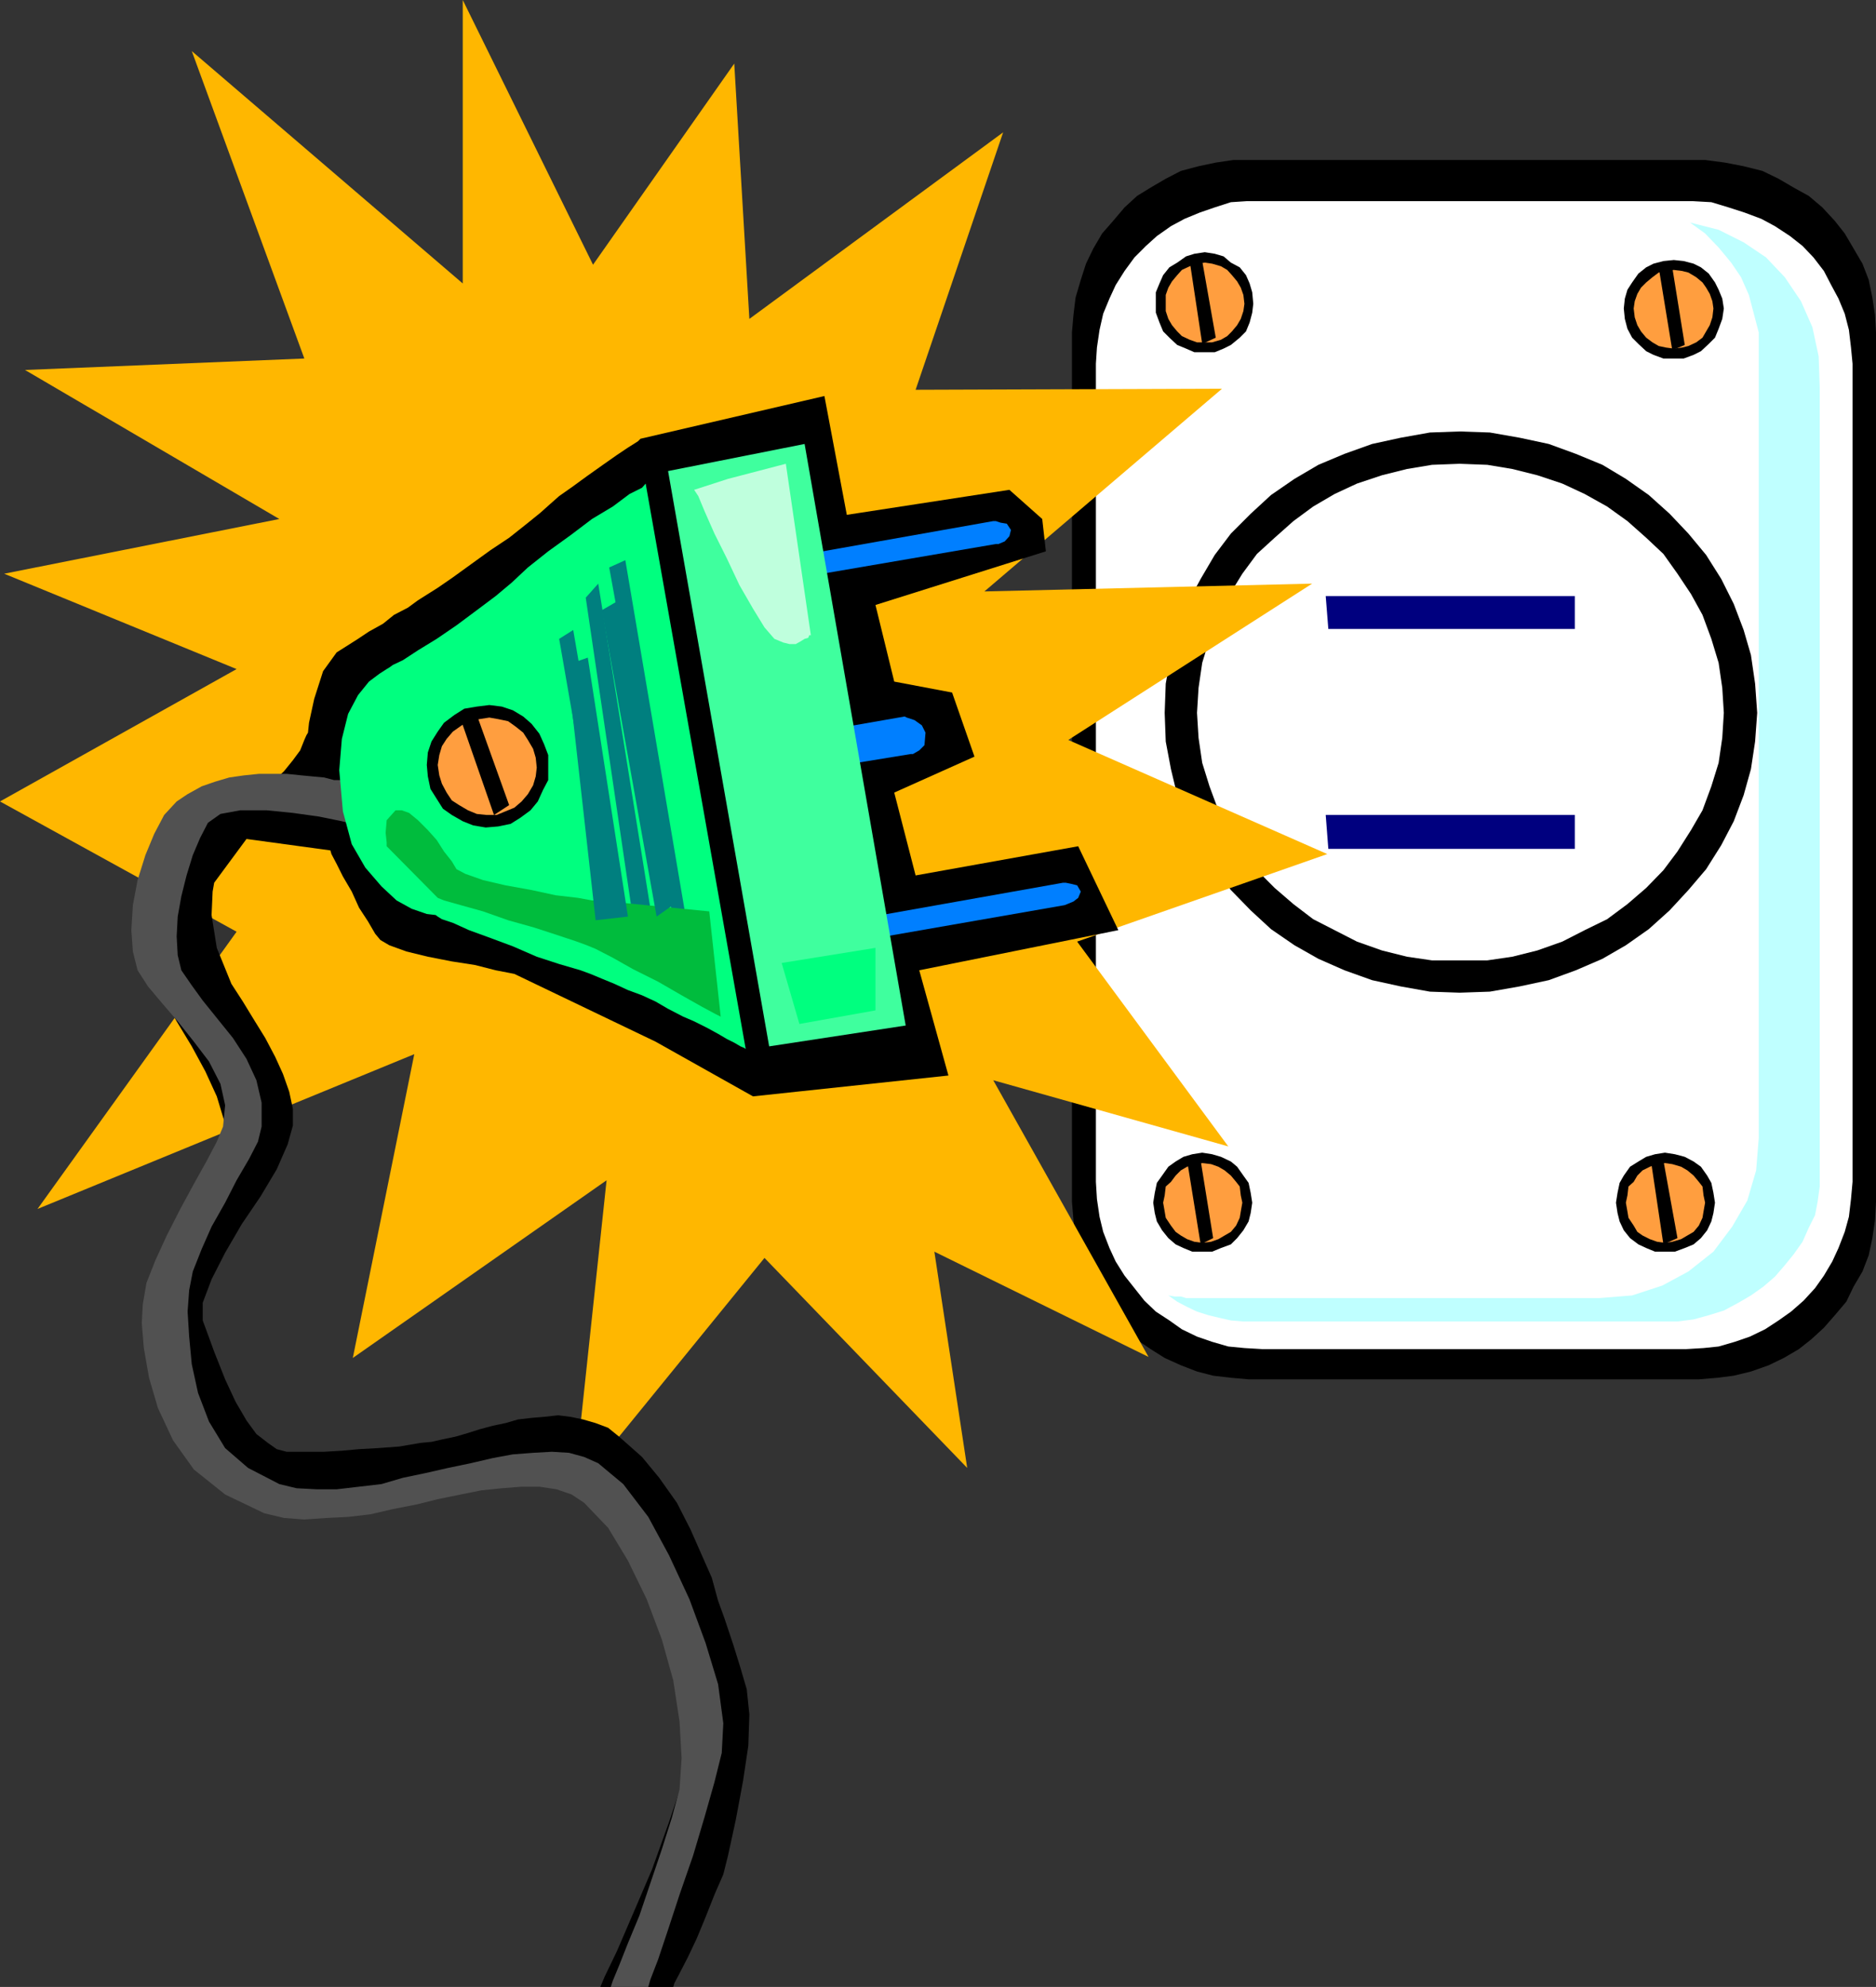
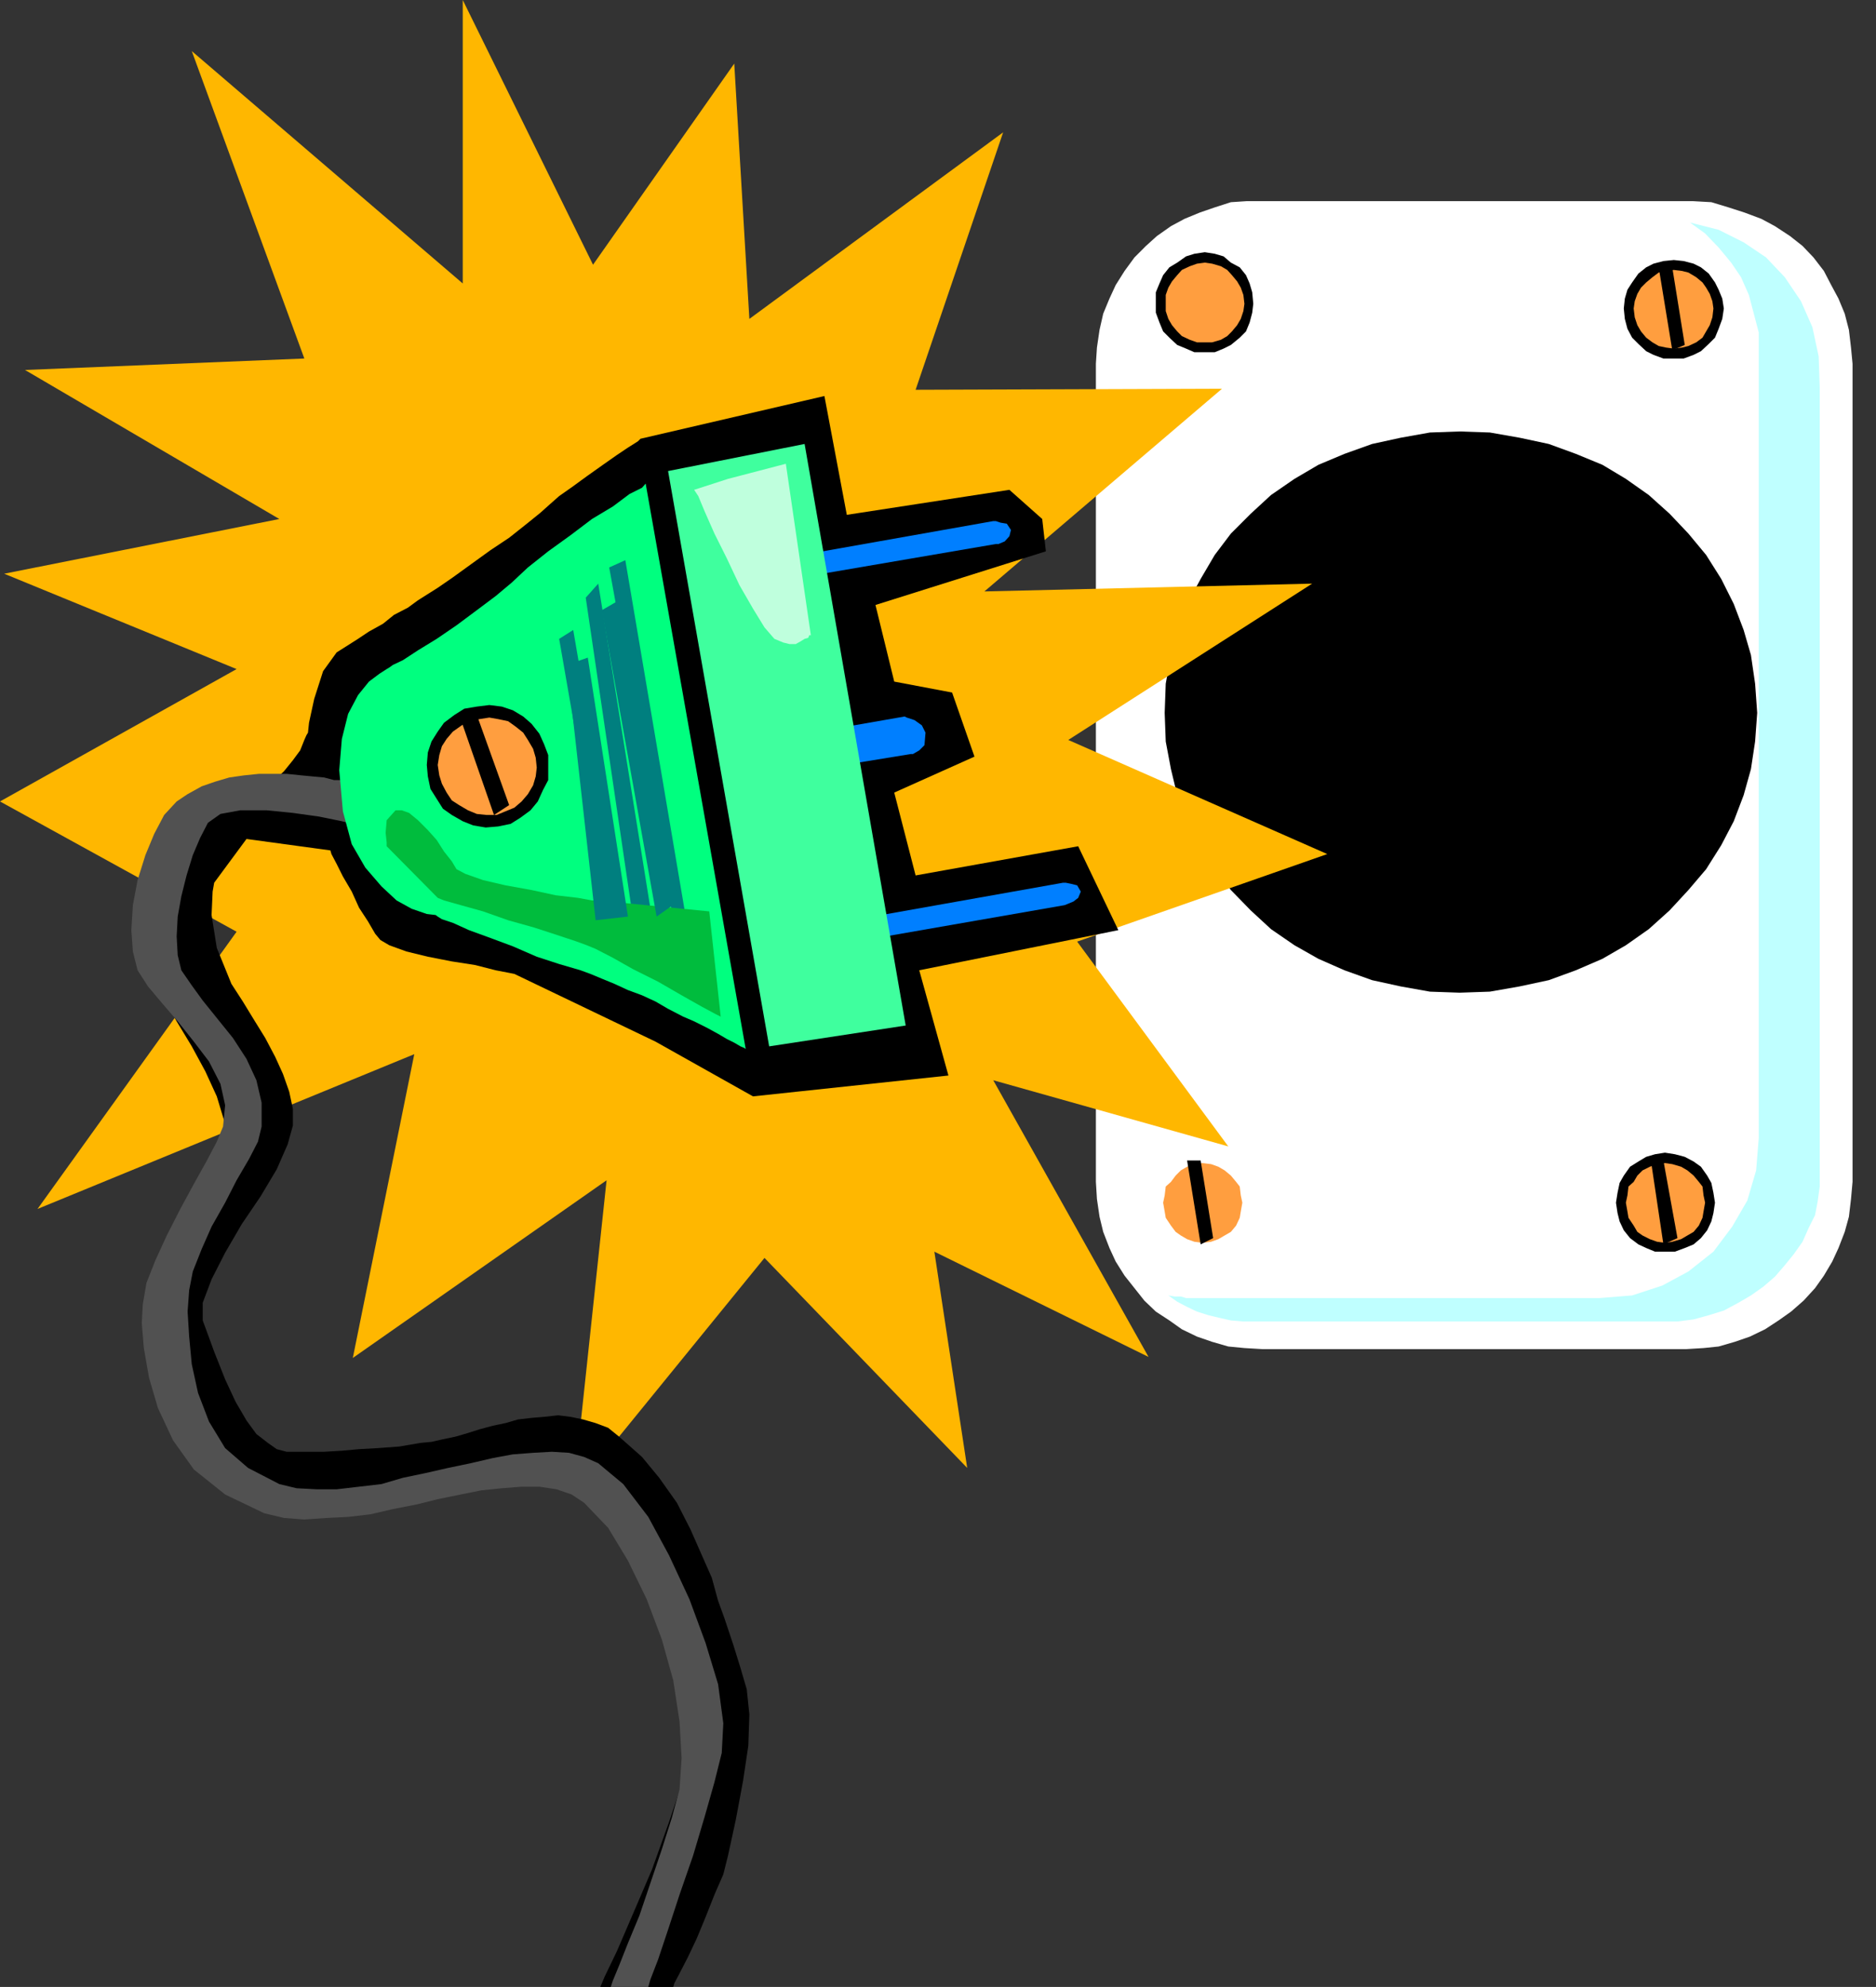
<svg xmlns="http://www.w3.org/2000/svg" width="360" height="381.301">
  <rect width="100%" height="100%" fill="#333333" stroke="none" />
-   <path d="m326 264.7 3.602-.302 3.101-.398 3.297-.8 3.402-1.2 2.899-1.402 2.902-1.7 2.399-1.898 2.398-2.2 2.102-2.402 2.199-2.597 1.402-2.903 1.7-2.898 1.199-3.102.699-3.3.5-3.399.199-3.601V63.8l-.2-3.403-.5-3.3-.698-3.399-1.2-3.101-1.699-2.899L354 44.801l-1.898-2.403-2.399-2.597-2.601-2.203L344.203 36l-2.902-1.7-3.098-1.5-3.601-.902L331 31.2l-3.797-.5h-90.5l-3.402.5-3.301.7-3.398.902-2.899 1.5L220.801 36l-2.598 1.598-2.402 2.203-2.2 2.597-2.101 2.403-1.7 2.898-1.398 2.899-1 3.101-1 3.399-.402 3.3-.297 3.403v166.797l.297 3.601.402 3.399 1 3.3 1 3.102 1.399 2.898 1.699 2.903 1.902 2.597 2.399 2.403L218 257l2.8 1.898 2.7 1.7 3.102 1.402 3.101 1.2 3.098.8 3.402.398 3.399.301H326" />
  <path fill="#fff" d="m323.602 258.898 3.3-.199 2.899-.3 3.101-.899 2.899-1 2.902-1.402 2.598-1.7 2.402-1.699 2.399-2.101 2.199-2.399 1.699-2.398 1.602-2.703 1.199-2.598 1.199-3.102.8-2.898.403-3.402.297-3.297v-157l-.297-3.102-.402-3.398-.801-3.102-1.2-2.898-1.398-2.602L350 52l-2-2.602-2.098-2.199-2.402-1.898-2.898-1.903L338 42l-3.2-1.2-3.097-1-3.3-1-3.602-.202h-85.5l-3.098.203-3.101 1-2.899 1L227.301 42l-2.598 1.398L222 45.301l-2.098 1.898-2.199 2.2L215.801 52l-1.7 2.7-1.199 2.6-1.199 2.9-.703 3.1-.5 3.4-.2 3.1v157l.2 3.298.5 3.402.703 2.898 1.2 3.102 1.199 2.598 1.699 2.703 1.902 2.398 1.899 2.399 2.199 2.101 2.601 1.7 2.399 1.699 2.902 1.402 2.899 1 3.101.898 3.098.301 3.402.2h81.399" />
  <path d="m280.102 190.5 5.8-.2 5.7-1 5.601-1.202 5.2-1.899L307.5 184l4.5-2.602 4.402-3.097 4-3.602 3.598-3.898 3.402-4 2.899-4.602 2.402-4.601 1.899-5 1.398-5 .8-5.297.403-5.5-.402-5.602-.801-5.5-1.398-4.8-1.899-5-2.402-4.801-2.899-4.598-3.402-4.102-3.598-3.8-4-3.598L312 91.898l-4.5-2.699-5.098-2.101-5.199-1.899L291.602 84l-5.7-1-5.8-.2-5.7.2-5.601 1-5.5 1.2L258 87.097l-5 2.101-4.598 2.7-4.5 3.101L240 98.598l-3.797 3.8-3.101 4.102-2.7 4.598-2.601 4.8-1.899 5-1.199 4.801-1 5.5-.203 5.602.203 5.5 1 5.297 1.2 5 1.898 5 2.601 4.601 2.7 4.602 3.101 4 3.797 3.898 3.902 3.602 4.5 3.097L253 184l5 2.2 5.3 1.898 5.5 1.203 5.602 1 5.7.199" />
-   <path fill="#fff" d="M280.102 184.3h5.3l4.801-.702 4.797-1.2 4.8-1.699 4.302-2.199 4.3-2.102 3.899-2.898 3.601-3.102 3.301-3.398 2.7-3.602 2.597-4.097 2.203-3.801 1.7-4.602 1.398-4.5.699-4.8.3-4.797-.3-4.801-.7-4.8-1.398-4.602-1.699-4.598-2.203-4-2.598-3.902-2.699-3.797-3.3-3.102L312.3 100l-3.899-2.8-4.3-2.4-4.301-2-4.8-1.6-4.797-1.2-4.8-.8-5.301-.2-5.301.2L270 90l-4.797 1.2-4.8 1.6-4.301 2L252 97.2l-3.797 2.8-3.601 3.2-3.399 3.1-2.8 3.798L236 114l-2.2 4-1.698 4.598-1.399 4.601L230 132l-.297 4.8.297 4.798.703 4.8 1.399 4.5 1.699 4.602 2.199 3.8 2.402 4.098 2.801 3.602 3.399 3.398 3.601 3.102 3.797 2.898 4.102 2.102 4.3 2.2 4.801 1.698 4.797 1.2 4.8.703h5.302" />
-   <path fill="#00007f" d="M254.402 114.398h47.801v6.301h-47.3l-.5-6.3m-.001 41.999h47.801v6.5h-47.3l-.5-6.5" />
  <path d="M321.203 68.8h1.899l1.898-.702 1.402-.7 1.5-1.398 1.2-1.2.699-1.702.699-1.899.3-2-.3-1.898-.7-1.703-.698-1.399-1.2-1.699-1.5-1.2-1.402-.702-1.898-.5-1.899-.2-2 .2-1.902.5-1.399.703-1.5 1.199-1.199 1.7-.902 1.398-.5 1.703-.2 1.898.2 2 .5 1.899.902 1.703 1.2 1.199 1.5 1.398 1.398.7 1.902.703h2" />
  <path fill="#ff9e3f" d="m321.203 66.898 1.598-.199 1.199-.3 1.5-.7 1.203-.898.7-1.203.699-1.2.5-1.5.199-1.699-.2-1.398-.5-1.403-.699-1.199-.699-1-1.203-1-1.5-.898-1.2-.301-1.597-.2-1.5.2-1.402.3-1.2.9-1.199 1-1 1-.699 1.198-.5 1.403-.203 1.398.203 1.7.5 1.5.7 1.199 1 1.203 1.199.898 1.199.7 1.402.3 1.5.2" />
  <path d="m318.3 51.3 2.602 15.9 2.399-1-2.399-14.9h-2.601m-87.098 16.298h1.899l1.699-.7 1.402-.699 1.7-1.398 1.199-1.203.699-1.7.5-1.898.199-1.7-.2-2.202-.5-1.7-.698-1.597-1.2-1.5-1.699-.903-1.402-1.199-1.7-.5-1.898-.3-2 .3-1.601.5-1.7 1.2-1.5.902-1.199 1.5-.703 1.597-.7 1.7V60l.7 1.898.703 1.7 1.2 1.203 1.5 1.398 1.699.7 1.601.699h2" />
  <path fill="#ff9e3f" d="M231.203 65.7h1.399l1.699-.5 1.199-.7.902-.902 1-1.2.7-1.199.5-1.5.199-1.398-.2-1.703-.5-1.399-.699-1.199-1-1.2-.902-1-1.2-.702-1.698-.5-1.399-.2-1.5.2-1.402.5-1.5.703-.899 1-1 1.199-.699 1.2-.5 1.398v3.101l.5 1.5.7 1.2 1 1.199.898.902 1.5.7 1.402.5h1.5" />
-   <path d="M228.3 50.098 230.704 66l2.598-1.2-2.598-14.702h-2.402m2.401 190.102h1.899l1.699-.7 1.902-.7 1.2-1.202 1.199-1.5 1-1.7.398-1.597.3-2-.3-1.903-.398-1.898-1-1.402-1.2-1.7-1.199-1-1.902-.898-1.7-.5-1.898-.3-1.902.3-1.7.5-1.5.898-1.398 1-1.203 1.7-1 1.402-.398 1.898-.301 1.903.3 2 .399 1.597 1 1.7 1.203 1.5 1.399 1.203 1.5.699 1.699.7h1.902" />
  <path fill="#ff9e3f" d="m230.703 238.5 1.7-.2 1.398-.5 1.199-.702 1.203-.7 1-1.199.7-1.5.199-1.199.3-1.7-.3-1.402-.2-1.699-.699-.898-1-1.203-1.203-1-1.2-.7-1.398-.5-1.699-.199-1.5.2-1.402.5-1.2.699-1 1-.898 1.203-1 .898-.203 1.7-.297 1.402.297 1.699.203 1.2 1 1.5.899 1.198 1 .7 1.199.703 1.402.5 1.5.199" />
  <path d="m227.8 222.7 2.602 16.1 2.399-1.202-2.399-14.899h-2.601M319.5 240.2h1.902l1.899-.7 1.699-.7 1.402-1.202 1.2-1.5.8-1.7.399-1.597.3-2-.3-1.903-.399-1.898-.8-1.402-1.2-1.7-1.402-1-1.7-.898-1.898-.5-1.902-.3-1.898.3-1.7.5-1.5.898-1.601 1-1.2 1.7-.8 1.402-.399 1.898-.3 1.903.3 2 .399 1.597.8 1.7 1.2 1.5 1.601 1.203 1.5.699 1.7.7h1.898" />
  <path fill="#ff9e3f" d="m319.5 238.5 1.402-.2 1.7-.5 1.199-.702 1.199-.7 1-1.199.703-1.5.2-1.199.3-1.7-.3-1.402-.2-1.699-.703-.898-1-1.203-1.2-1-1.198-.7-1.7-.5-1.402-.199-1.5.2-1.398.5-1.399.699-1 1-.703 1.203-1 .898-.2 1.7-.3 1.402.3 1.699.2 1.2 1 1.5.703 1.198 1 .7 1.399.703 1.398.5 1.5.199" />
  <path d="m316.8 222.7 2.403 16.1 2.7-1.202-2.7-14.899h-2.402" />
  <path fill="#bfffff" d="m324.3 42.7 2.903 2.1 2.598 2.7 2.402 2.898 1.899 2.801 1.5 3.399L336.5 60l1 3.8v154.598l-.5 6.2-1.7 5.8-2.898 5-3.601 4.801L324 244l-5 2.7-5.797 1.898-6.203.5h-79.398l-1-.297h-1.2l-1.199-.203 1.7 1.203 1.898 1 1.902.898 2.2.7 2.097.5 2.203.5 2.399.199h83.3l3.098-.399 2.902-.8 2.899-.899 2.8-1.5 2.399-1.402 2.402-1.7 2.2-1.898 1.898-2.2 1.703-2.1 1.7-2.4 1.199-2.702 1.199-2.399.5-2.601.402-2.899V74.4l-.203-6-1.2-5.598-2.198-5L342.5 53.2l-3.598-3.8-4.3-2.899-4.801-2.402-5.5-1.399" />
  <path fill="#ffb700" d="m116.402 226.5-6.402 60 36.703-45.102 38.899 40.301-6.301-41.5 41.101 20.2-29.8-53.098L235.703 220l-29-39.3 48-16.802L205 142l46.8-30-62.898 1.5L234.5 74.598l-58.797.203L192.5 25.398 143.8 61.2l-2.898-49-27.101 38.602L88.8 0v54.398l-52-44.597 21.601 59L4.801 71l48.8 28.598-52.8 10.5 44.601 18.3L0 153.801l45.402 25L7.203 232 79.5 202.3l-11.797 58.298 48.7-34.098" />
  <path d="m59.102 140.598.199-1.899 1-4.601L62 128.8l2.602-3.602L66.5 124l2.203-1.402 2.098-1.399 2.699-1.5L75.602 118l2.699-1.402 1.902-1.399L84 112.801l2.902-2 3.598-2.602 3.602-2.601 3.601-2.399 3.399-2.699 2.601-2.102 1.899-1.699 1.699-1.5L110 93.301l2.602-1.903 3.101-2.199 2.7-1.898 2.097-1.403 1.902-1.199.5-.5L158.203 76l4.297 22.8 31.203-4.8L200 99.598l.703 6.203L168 116.098l3.602 14.703 11.101 2.097L187 145.2l-15.398 6.899L175.703 168l31.2-5.602 7.699 16.102-38.2 7.7L182 206.397l-37.5 4-18.7-10.5-27.097-13-1-.199-2.601-.5-3.899-1-4.5-.699-4.601-.902-4.102-1-3.297-1.2-1.703-1-1-1.199-1.398-2.398-1.7-2.602-1.402-3.101-1.7-2.899-1.198-2.398-1-1.903-.2-.699L47.301 161l-6.2 8.398-.3 1.7-.2 4.5 1 6.3 2.801 6.903 2.2 3.398 2.199 3.602 2.101 3.398 1.899 3.602 1.5 3.297L55.5 209.5l.703 3.3v3.2l-1 3.598-2.101 4.8-3.102 5.2-3.598 5.3-3.199 5.5-2.601 5.102-1.7 4.5v3.398l2.2 6 2.101 5.301 2 4.301 2.098 3.598 1.902 2.601 2.2 1.7 1.699 1.199 1.898.5h7.203l3.399-.2 3.3-.3 3.598-.2 4.102-.3 4.101-.7 2.098-.199 2.199-.5 2.402-.5 2.399-.699 2.199-.7 2.602-.702 2.398-.5 2.402-.7 2.598-.3 2.402-.2 2.7-.3 2.398.3 2.402.5 2.399.7 2.402.902 2.098 1.7 4.402 3.898 3.297 4 3.402 4.8 2.598 5.102 2.203 5 1.899 4.3 1.199 4.4 1.199 3.3 1.703 5.098 1.399 4.5 1.199 4.101.5 4.801-.2 6-1 6.7-1.398 7.5-1.5 6.898-.902 3.601-1.7 3.899-1.699 4.3-1.699 4.102-1.703 3.598-1.598 3.101-1 1.899-.199.703h-14l.797-1.903 2.402-5 3.098-7.199 3.602-8.398 3.3-9.203 2.899-8.598 1.902-7.2V329l-.902-4.3-1.5-6-1.899-7-2.601-7.4-2.899-6.702-3.601-6L116 287.5l-4.098-1.902-4.601-.5L103 284.8h-4.598l-4 .297-4.101.5-3.598.203-2.902.5-2.598.5-1 .199-1.902.2-1.899.3h-12.8l-2.801-.3-2.7-.2-2.601-.2-2.398-.3-1.899-.2-2-.5-1.601-.5-1.2-.5-2-2.1-2.8-3.602-3.2-4.797-2.8-5.5-2.7-6-1.699-5.602L30.5 252l.703-3.902 2-3.598 2.098-3.3 2.402-3.602 2.2-3.899 1.699-3.8L43 225.597l.5-4.598-.297-5.3-1.601-5.302-2.2-4.8-2.601-4.797-2.899-4.8-2.699-4.8-1.601-4.5-1-5.102.5-5.2 1.398-5.097L32.203 167l1.7-3.8L35.8 160l2.402-2.602 2.399-1.898 2.898-1.7 3.102-1 3.101-1.202 2.7-1.598 2.097-2 1.703-2.102 1.4-1.898.8-2 .399-.902.3-.5" />
  <path fill="#515151" d="m117.203 381.3.399-1.202 1.199-2.899 1.699-4.3 2.203-5.301 2.098-6.2 2.199-6.5 1.902-6 1.5-5.5.399-6-.399-7-1.199-7.898-2.203-7.902-2.898-7.7-3.602-7.398-3.797-6.3-4.601-4.802-2.399-1.597-2.902-1-3.301-.5h-3.398l-3.801.297-3.899.402-4 .8-4.402.9-4 1-4.598.898-4.3 1-4.301.5-4.098.203-4.3.297-3.903-.297-3.797-.903-7.5-3.597-6-4.801-4-5.602-2.902-6.199-1.7-5.8-1-5.7-.398-4.8.2-3.598.699-4.102 1.699-4.3L32 237.097 34.602 232l2.601-4.8 2.399-4.302 2-3.8 1.199-2.899.402-4.101-.902-4.098-2.2-4.3-2.898-3.802L34.102 196 31 192.398l-2.598-3.097-2-3.102-.902-3.601-.297-4.098.297-4.8.902-4.802 1.5-4.8 1.7-4.098 1.898-3.602 2.402-2.597L36 152.398l2.703-1.5 2.598-.898 2.699-.8 2.8-.4 2.903-.3H55l2.902.3L60 149l2.203.2 1.899.5h1.5l1.199.5.699.198h.203l1.899 8.2-.899-.2-3.101-.8-4.399-.899-5-.699-5-.5h-5.101l-3.801.7-2.399 1.698-1.5 2.903L37 164.098 35.8 168l-1 4-.698 3.898-.2 3.801.2 3.602.699 2.898 2 2.899L38.902 192l2.899 3.598 2.902 3.601 2.598 4 1.902 4.102 1 4.297v4.601l-.703 2.899-1.7 3.3-2.398 4.102-2.199 4.3-2.601 4.598-1.899 4.301L37 244l-.7 3.598-.3 4.101.3 4.801.5 5.3 1.2 5.5 2.102 5.5 3.101 5.098 4.399 3.801 6 3.102 3.3.797 3.899.203h3.8l8.602-1 4.098-1.203 4.3-.899 4.399-1 4.3-.898 4.302-1 3.8-.703 3.899-.297 3.601-.203 3.301.203 2.899.797 2.699 1.203 4.8 4 4.801 6.297 4 7.402 3.899 8.398 3.101 8.403 2.399 7.898 1 7.5-.301 5.7-1.398 5.601-1.899 6.7-2.203 7.398-2.598 7.5-2.199 6.703-1.902 5.699-1.5 3.898-.399 1.403h-7.199" />
  <path fill="#00ff7f" d="m74.703 128.098-.5.3-1.402.903-2 1.5-2.098 2.597L66.801 137l-1.2 4.8-.5 6 .7 7.9L67.5 162l2.602 4.5 3.101 3.598 2.899 2.703L79 174.398l2.902 1 1.7.2.398.3.8.5 2.102.7L90 178.5l4.102 1.5 4.3 1.598 4.598 2 4.3 1.402 4.102 1.2 1.899.698 2.402 1 2.2.903L120.5 190l2.703 1 2.598 1.2 2.402 1.398 2.899 1.5 2.101.902 2.399 1.2 2.199 1.198 1.699 1 1.402.7 1.2.703.699.297.3.203-19.199-108.5-.699.797-2.402 1.203-3.2 2.398-4 2.399-4.101 3.101-4.297 3.102-3.902 3.097-3.098 2.903-3.101 2.597-3.602 2.7L87.602 120l-3.801 2.598-3.598 2.203-2.902 1.898-1.899.899-.699.5" />
  <path d="m95.602 158.598 2.398-.5 1.902-1.2 1.899-1.398 1.402-1.7 1-2.202 1-1.899v-4.8l-.8-2.098-.903-2-1.5-1.903-1.598-1.398-2-1.2-2.101-.702-2.399-.297-2.402.297-2.398.402-1.899 1.2-2 1.5L84 140.397l-1.2 1.903-.698 2.097-.2 2.403.2 2.199.5 2.398 1.199 1.903L85 155.199l1.703 1.2 2.098 1.199 2 .8 2.402.403 2.399-.203" />
  <path fill="#ff9e3f" d="m95.3 156.398 1.7-.699 1.703-.699 1.399-1.2 1.199-1.402 1-1.699.5-1.699.199-1.7-.2-1.902-.5-1.699-1-1.699-.898-1.402-1.5-1.2-1.402-1-1.898-.398-1.7-.3L92 138l-2 .398-1.398.801-1.7 1.2-1.199 1.402-.902 1.398-.5 1.7L84 146.8l.3 2 .5 1.597.903 1.7 1 1.5 1.399.902 1.699 1 1.699.7 1.902.198h1.899" />
  <path d="m88.402 138 6.399 18.398 2.902-1.898-6.203-17.3-3.098.8" />
  <path fill="#007fff" d="m158.703 140.098 1.399 7 14.699-2.399h.402l1.2-.699 1-1 .199-2.402-.7-1.399-1.402-1-1.5-.5-.398-.199-14.899 2.598M150 107.2l40.602-7.2h.5l.898.3 1.203.2.797 1.2-.297 1.198-.902 1-1.2.5h-.5l-40.3 6.903-.801-4.102m13.5 69.399 40.5-7.2h.5l1 .2 1.203.3.7 1.2-.5 1.203L206 173l-1.2.5-.5.2-40.097 7-.703-4.102" />
  <path fill="#3fff9e" d="m128.203 90.398 26.2-5.199L173.8 196.801l-26.2 4-19.398-110.403" />
  <path fill="#007f7f" d="m120 107.5 13.5 79.7-2.398-.302-14.2-78L120 107.5m-5.2 4.5 11.5 71.598-3.898-1-10-67.899 2.399-2.699M120 179l-10-58.102-2.7 1.7 9.403 54L120 179" />
  <path fill="#bfffdd" d="M139.703 91.898 150.801 89l4.8 32.898h-.3l-.2.5-.699.2-.8.5-.899.5H151.5l-1.2-.297-1.698-.703-1.899-2.2-2.203-3.597-2.598-4.5-2.402-5.102-2.398-4.8-1.899-4.301L134 95.199 133.203 94l6.5-2.102" />
-   <path fill="#00ff7f" d="m150 184.8 18-2.902v12l-14.598 2.602L150 184.8" />
  <path fill="#00bc3d" d="M74.203 162.398 84 172.301l1.203.5 3.2.898 4.3 1.2 4.797 1.699 5 1.402 4.602 1.5 3.601 1.2 1.899.698 1.699.7 3.3 1.703L121.5 186l4.8 2.398 4.5 2.602 3.903 2.2 2.598 1.398 1 .5-2.2-20.2-21.3-2.097h-1.2l-2.699-.5-4.3-.5-4.602-1-5-.903-4.297-1-3.402-1.199-1.7-.898-.898-1.5-1.5-1.903-1.402-2.199-1.7-1.898-1.898-1.903L78.5 156l-1.398-.5h-1.2l-1.699 1.898-.203 2.403.203 1.898v.7" />
  <path fill="#007f7f" d="m120.5 114.2 9.602 58.8-4.102 2.898-10.5-58.8 5-2.899m-7.7 12.001 7.7 49.698-6.2.7-5.5-49 4-1.399" />
</svg>